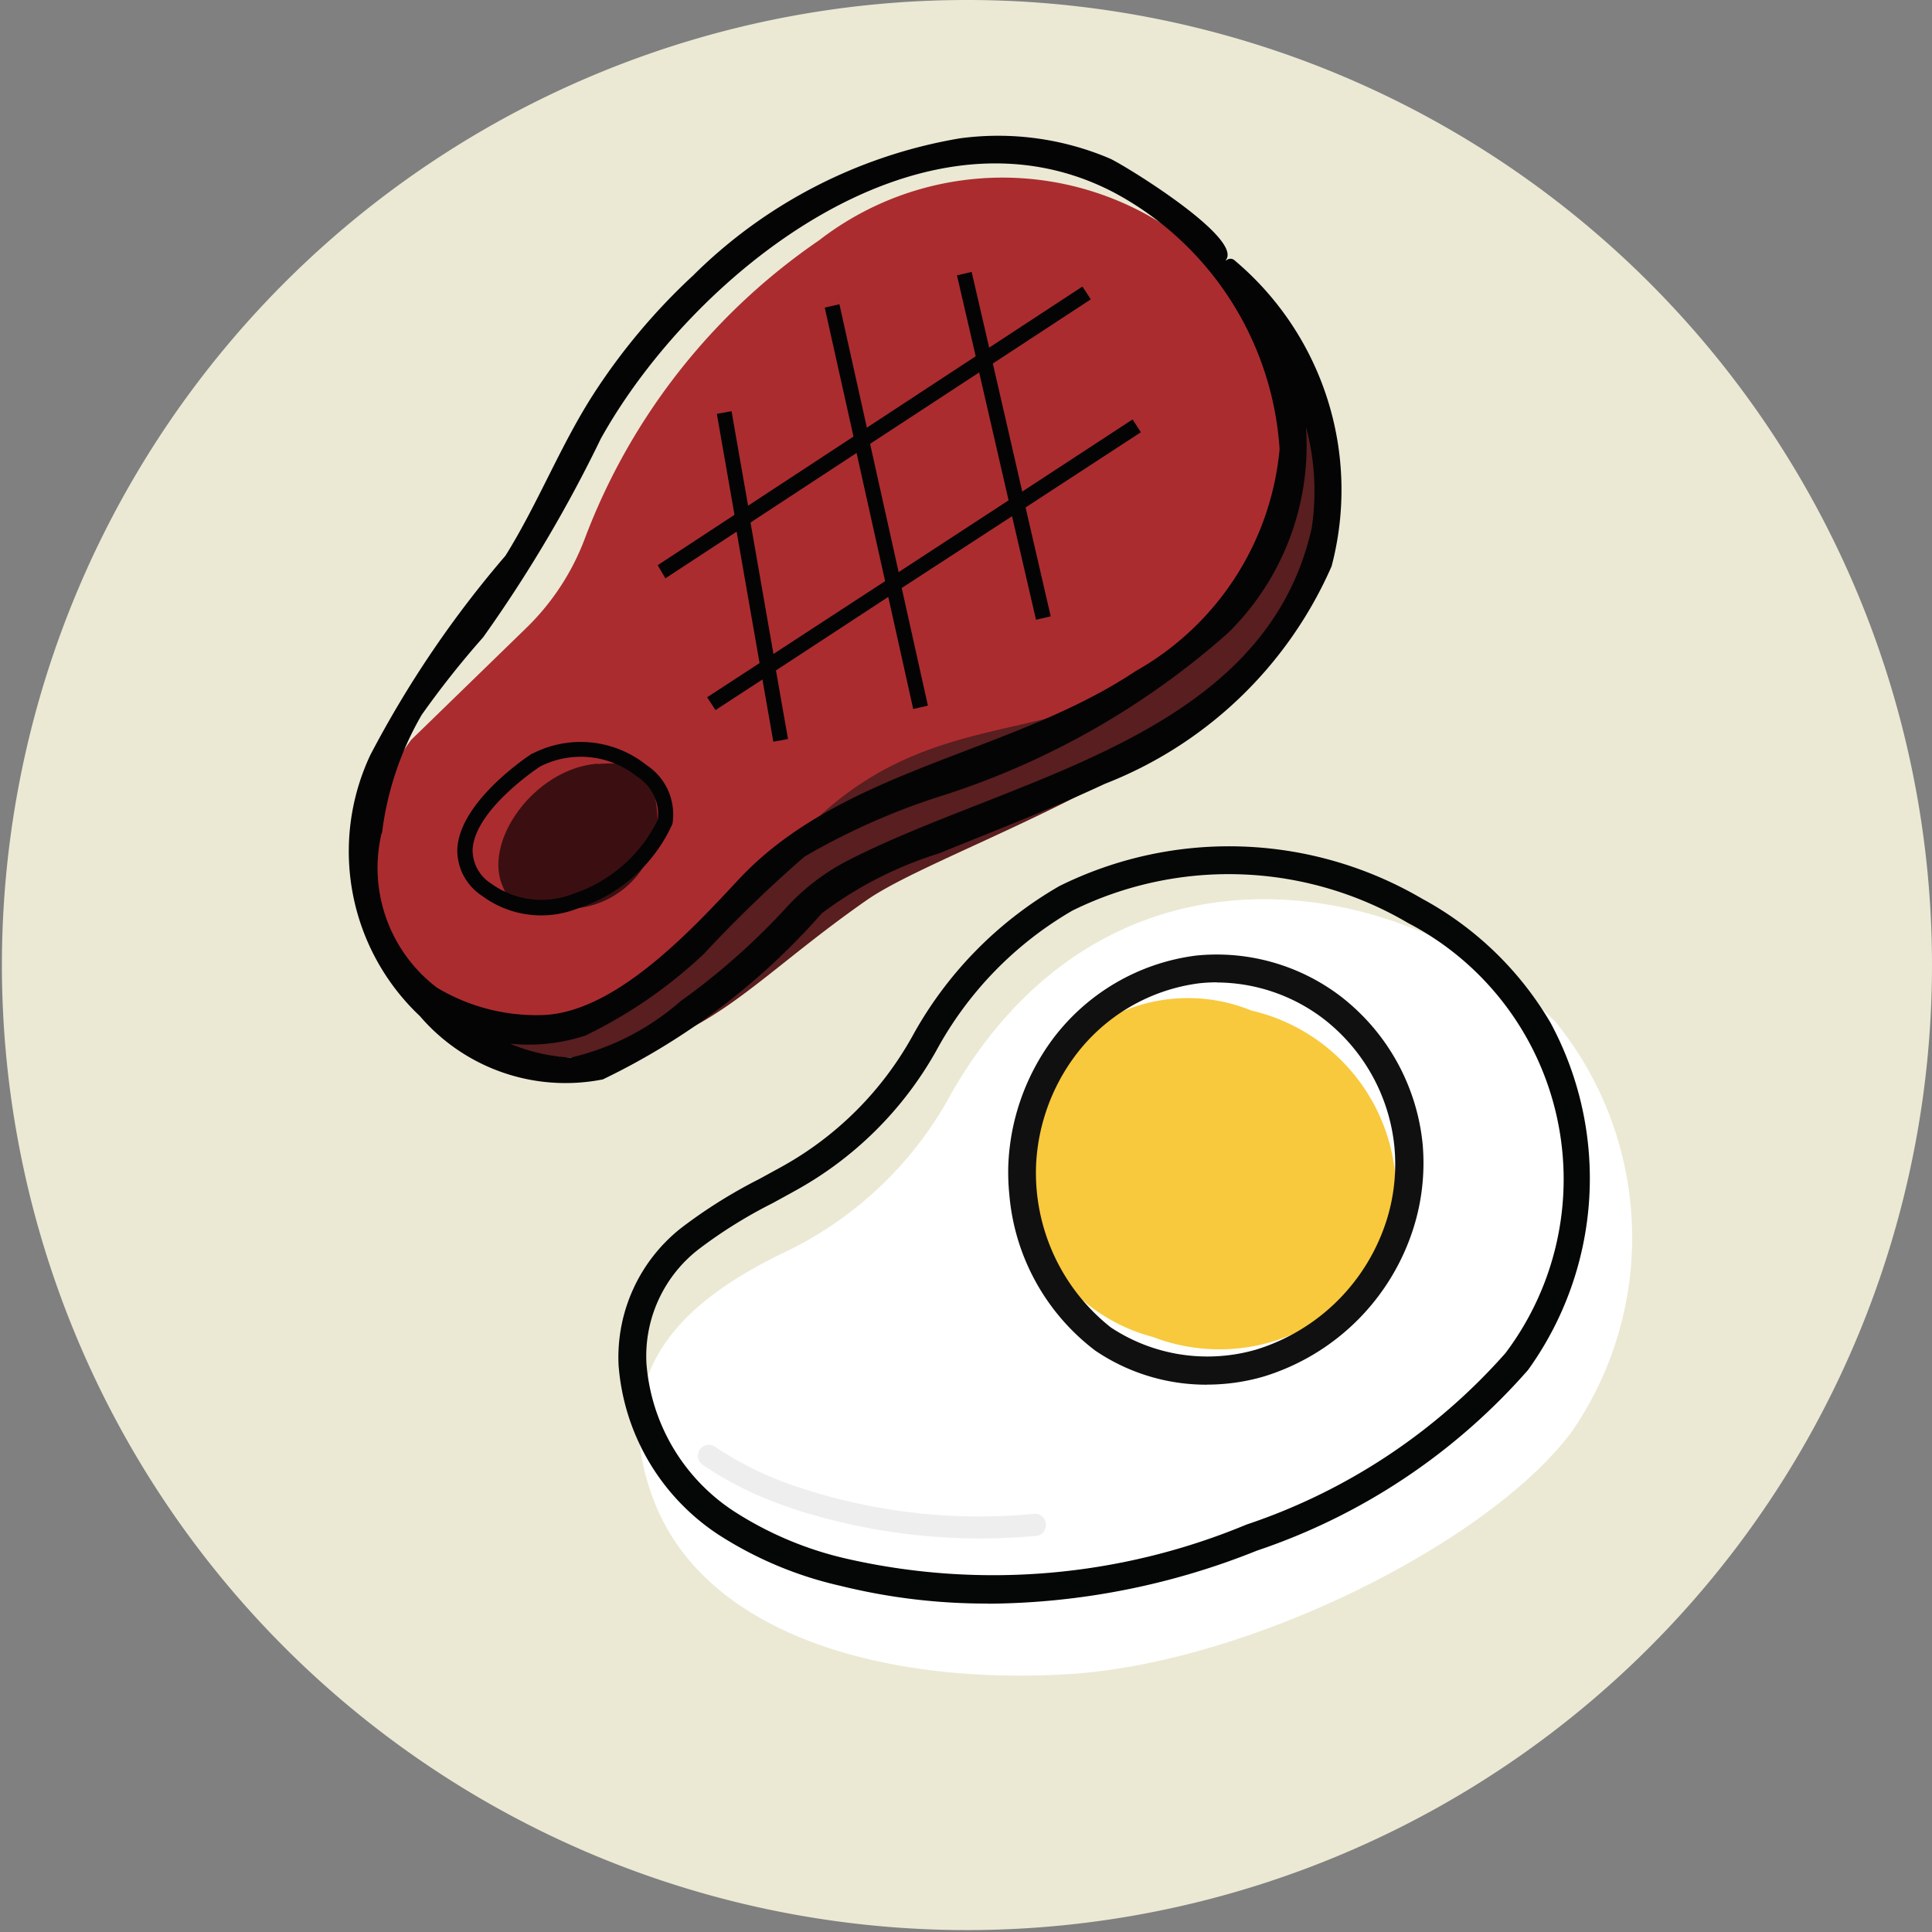
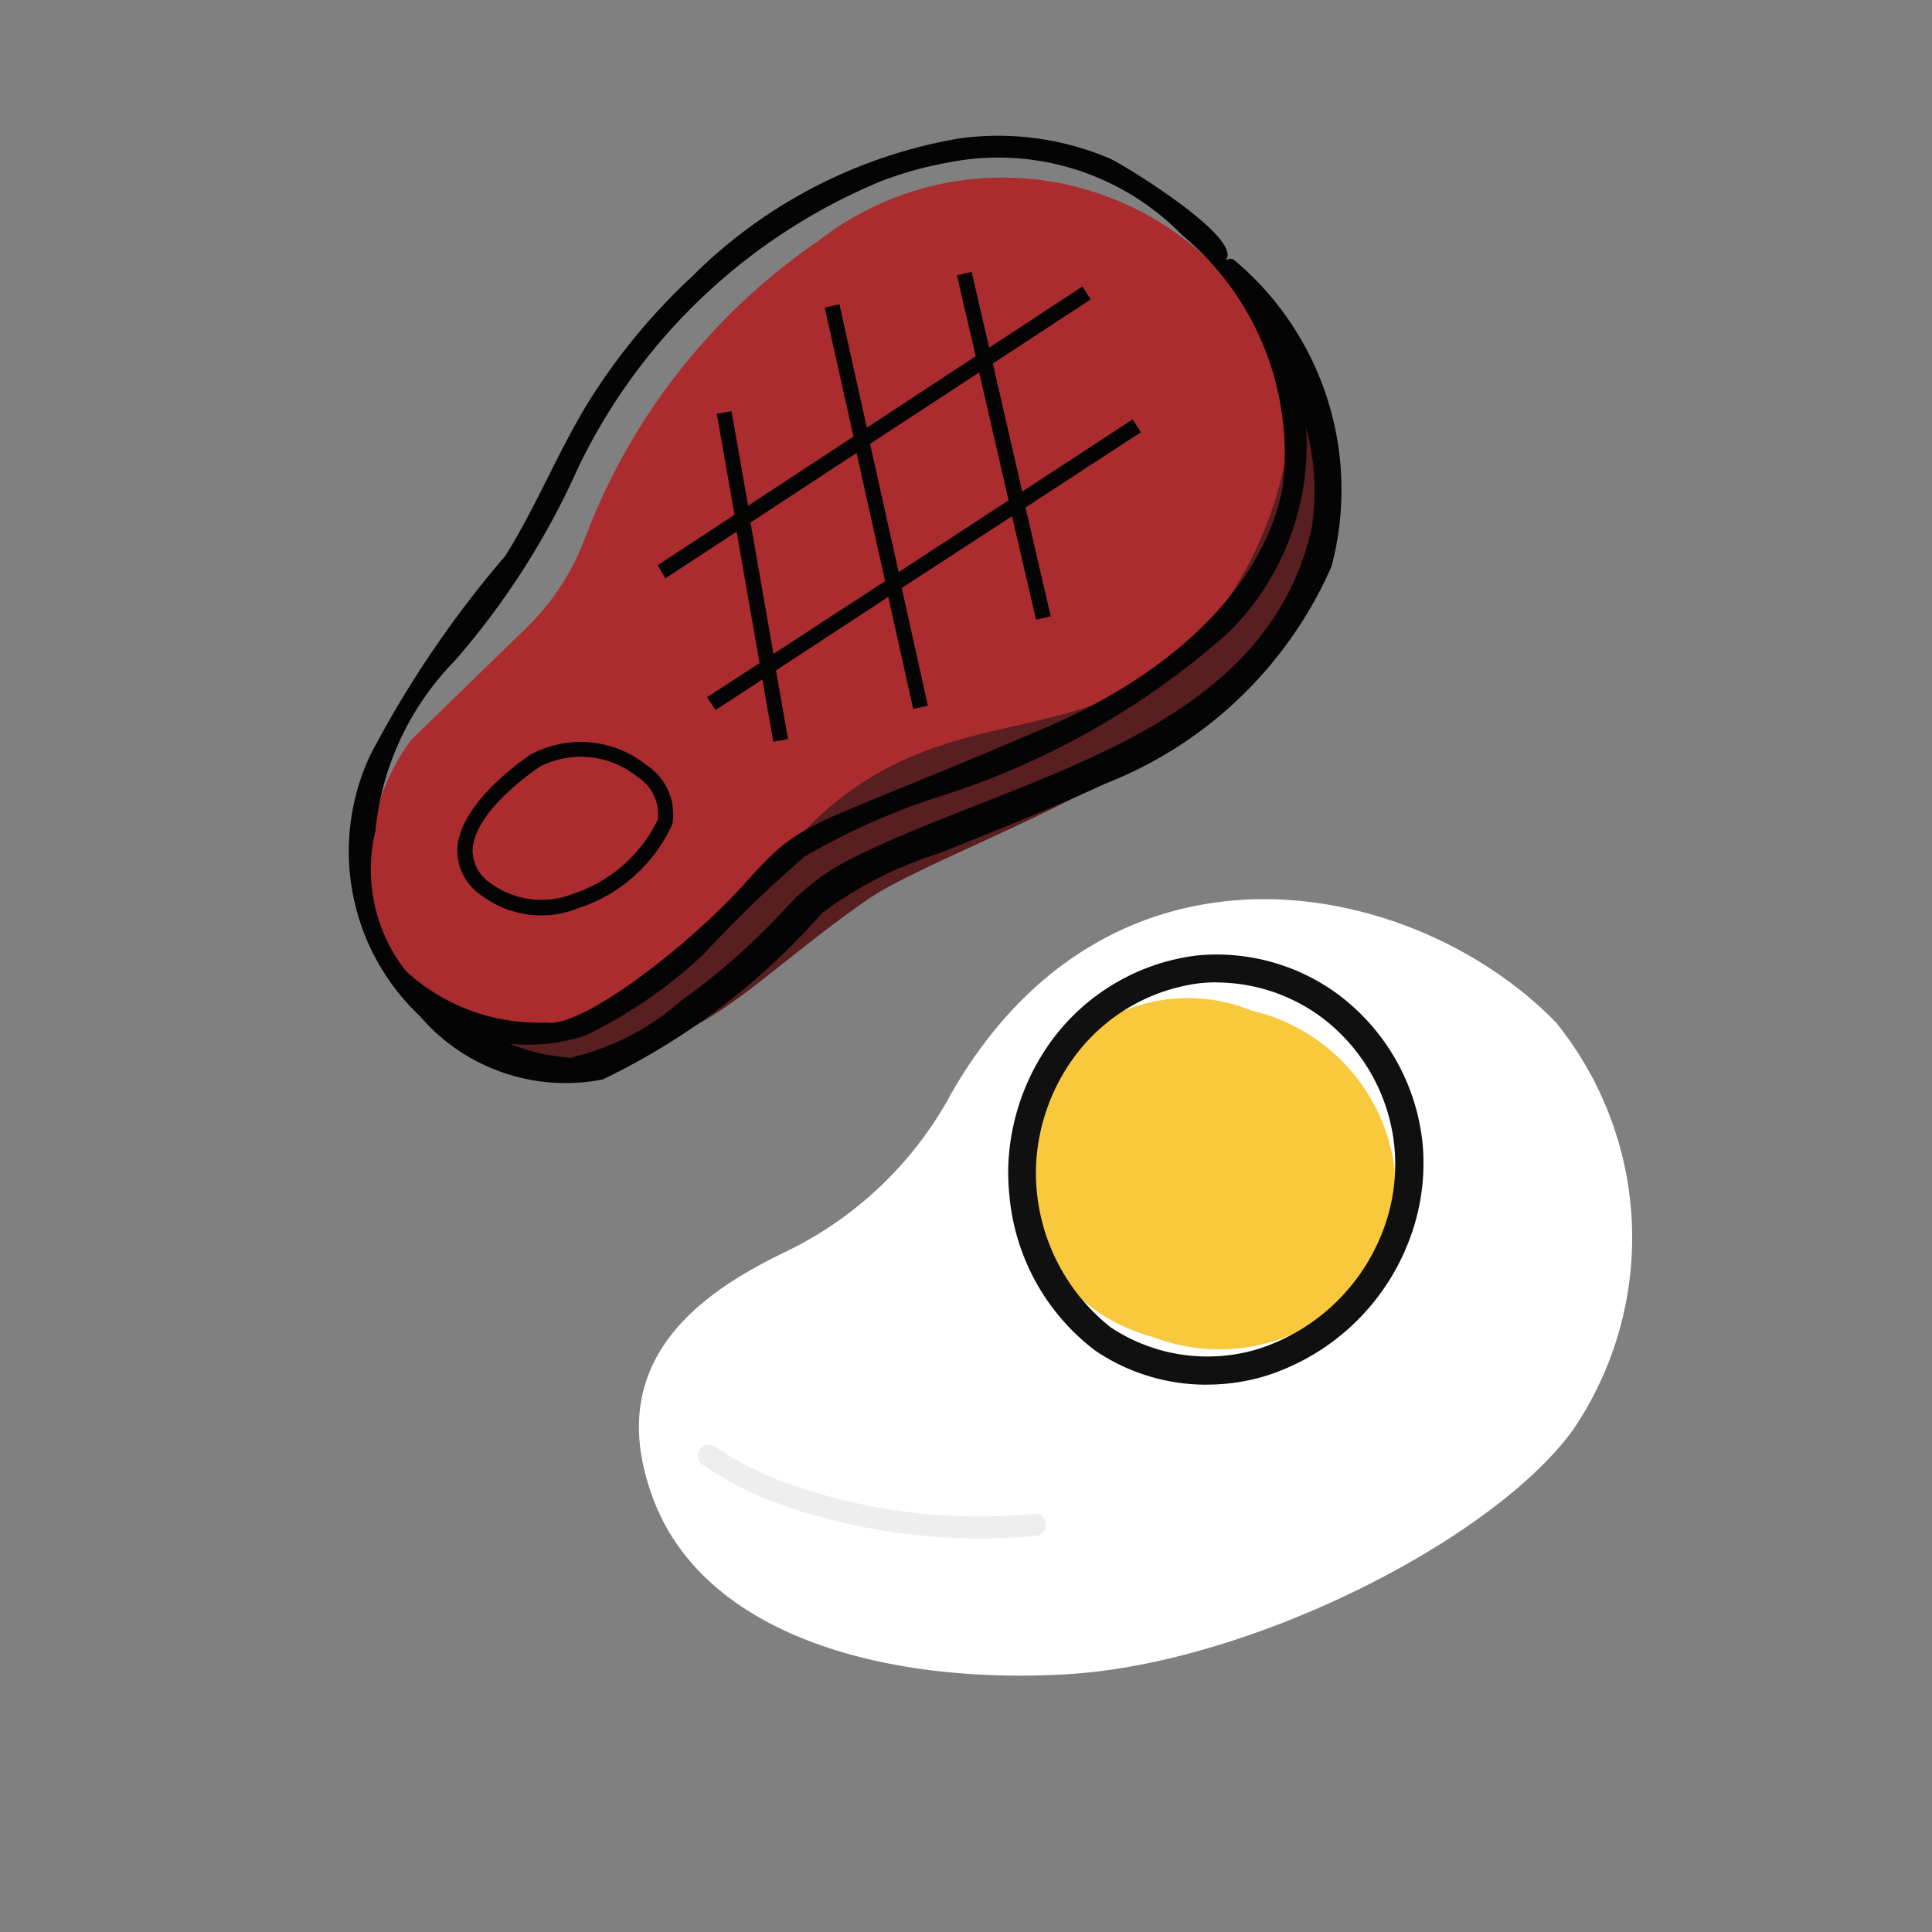
<svg xmlns="http://www.w3.org/2000/svg" width="26.27" height="26.27" viewBox="0 0 26.27 26.27">
  <rect x="0" y="0" width="26.27" height="26.27" fill="#808080" stroke="none" />
  <defs>
    <clipPath id="clip-path">
      <rect id="Rectangle_36" data-name="Rectangle 36" width="4.759" height="1.278" fill="none" />
    </clipPath>
    <clipPath id="clip-picto-elevage-viande-cercle_">
      <rect width="26.27" height="26.27" />
    </clipPath>
  </defs>
  <g id="picto-elevage-viande-cercle_" data-name="picto-elevage-viande-cercle " clip-path="url(#clip-picto-elevage-viande-cercle_)">
    <g id="Groupe_142" data-name="Groupe 142" transform="translate(-2.852 -2.569)">
-       <path id="Tracé_569" data-name="Tracé 569" d="M29.82,16.1A13.122,13.122,0,1,1,16.7,2.983h0A13.122,13.122,0,0,1,29.82,16.1" transform="translate(-0.698 -0.414)" fill="#ebe9d4" />
      <path id="Tracé_570" data-name="Tracé 570" d="M17.7,7.714a4.072,4.072,0,0,1,5.747.77c1.354,1.788.232,4.344.18,4.456-1.953,2.337-5.189,2.88-5.959,3.217-.922.4-1.15,1.8-2.409,2.259-.207.076-1.977.695-3.02-.343a2.907,2.907,0,0,1-.086-3.566l1.582-1.538a3.323,3.323,0,0,0,.78-1.2A8.584,8.584,0,0,1,17.7,7.714" transform="translate(-3.711 -1.877)" fill="#ab2c2f" />
      <path id="Tracé_571" data-name="Tracé 571" d="M14.307,20.215a6.388,6.388,0,0,0,2.51-1.057c.928-.665,1.048-1.16,1.713-1.842,1.8-1.847,3.657-1.009,5.212-2.475a5.147,5.147,0,0,0,1.407-3.756,3.9,3.9,0,0,1,.147,3.257c-1.005,2.037-4.873,3.191-5.929,3.927-1.53,1.067-2.124,1.916-3.59,2.117a3.115,3.115,0,0,1-1.469-.172" transform="translate(-4.731 -3.46)" fill="#591e1f" />
-       <path id="Tracé_572" data-name="Tracé 572" d="M15.739,19.623c.585-.042.78.085.819.761a1.233,1.233,0,0,1-1.089,1.2c-.745.137-.833.136-1.02-.3-.268-.622.445-1.6,1.29-1.665" transform="translate(-4.763 -6.666)" fill="#3b0f11" />
      <path id="Tracé_573" data-name="Tracé 573" d="M23.182,7.768h0a6.59,6.59,0,0,0-.509-.568,3.691,3.691,0,0,0-3.38-1.038,7.813,7.813,0,0,0-5.162,4.255,10.3,10.3,0,0,1-1.654,2.59A4.039,4.039,0,0,0,11.356,15.4a2.429,2.429,0,0,0,.462,2.095,1.946,1.946,0,0,0,.245.227,3.012,3.012,0,0,0,2.073,1.107,1.074,1.074,0,0,0,.492-.093,8.552,8.552,0,0,0,2.6-1.886c.543-.609.651-.653,1.969-1.19.479-.195,1.134-.462,2.025-.844,1.876-.806,3.1-2.063,3.369-3.45a4.029,4.029,0,0,0-1.411-3.6M11.561,15.435a3.831,3.831,0,0,1,1.074-2.293,10.5,10.5,0,0,0,1.684-2.636A7.941,7.941,0,0,1,18.427,6.62a4.978,4.978,0,0,1,.9-.253,3.491,3.491,0,0,1,3.2.981,3.86,3.86,0,0,1,1.369,3.433c-.249,1.3-1.421,2.491-3.214,3.262-.889.382-1.543.648-2.02.843-1.331.542-1.47.6-2.046,1.243-.813.911-2.257,2-2.719,1.928h-.022a2.663,2.663,0,0,1-1.9-.7,2.235,2.235,0,0,1-.411-1.923m12.828-4.1c-.252,1.318-1.436,2.52-3.247,3.3-.888.382-1.543.648-2.02.843-1.331.542-1.47.6-2.046,1.244-.8.894-2.46,1.984-2.915,1.91h-.017a2.576,2.576,0,0,1-1.348-.517,3.322,3.322,0,0,0,1.077.157.893.893,0,0,0,.405-.074,8.4,8.4,0,0,0,2.491-1.922c.544-.609.651-.653,1.969-1.19.479-.195,1.134-.462,2.024-.844,1.886-.81,3.071-2.022,3.337-3.413a3.235,3.235,0,0,0-.172-1.776,3.241,3.241,0,0,1,.462,2.286" transform="translate(-3.603 -1.584)" fill="#040405" />
      <path id="Tracé_574" data-name="Tracé 574" d="M23.064,7.644c.286-.287-1.365-1.3-1.567-1.391a3.88,3.88,0,0,0-2.04-.275,6.736,6.736,0,0,0-3.629,1.866A8.456,8.456,0,0,0,14.49,9.432c-.461.709-.762,1.5-1.212,2.221a14.378,14.378,0,0,0-1.837,2.709,3.078,3.078,0,0,0,.673,3.551,2.609,2.609,0,0,0,2.488.861,9.36,9.36,0,0,0,2.978-2.259,5.241,5.241,0,0,1,1.595-.815c.753-.307,1.515-.6,2.253-.945a5.574,5.574,0,0,0,3.083-2.958A4.076,4.076,0,0,0,23.2,7.644c-.085-.088-.22.047-.134.134a3.89,3.89,0,0,1,1.263,3.966,5.275,5.275,0,0,1-2.8,2.749c-1.12.549-2.326.912-3.446,1.462A11.415,11.415,0,0,0,16.2,17.562c-.9.712-1.864,1.409-3,.885a3.838,3.838,0,0,1-1.55-1.32,3.074,3.074,0,0,1-.127-2.375,6.772,6.772,0,0,1,1.465-2.345c.758-1,1.163-2.2,1.9-3.217a7.687,7.687,0,0,1,3.69-2.816,3.943,3.943,0,0,1,4.488,1.406.1.1,0,0,0,.134,0h0a.1.1,0,0,0-.134-.134" transform="translate(-3.553 -1.528)" fill="#040405" />
-       <path id="Tracé_575" data-name="Tracé 575" d="M11.729,15.529a4.22,4.22,0,0,1,.537-1.586,12.3,12.3,0,0,1,.835-1.054,18.619,18.619,0,0,0,1.6-2.7c1.231-2.215,4.328-4.727,6.971-3.352a4.272,4.272,0,0,1,2.259,3.493,3.872,3.872,0,0,1-1.954,3.016c-1.7,1.134-3.992,1.323-5.408,2.842-.627.673-1.673,1.809-2.663,1.837a2.632,2.632,0,0,1-1.432-.372,2.047,2.047,0,0,1-.74-2.154c.016-.121-.174-.12-.19,0a2.21,2.21,0,0,0,3.427,2.3,9.362,9.362,0,0,0,1.426-1.162,5.941,5.941,0,0,1,1.178-1.079c1.264-.706,2.718-1.037,3.988-1.741a4.849,4.849,0,0,0,2.432-2.662,3.641,3.641,0,0,0-.866-3.309A3.829,3.829,0,0,0,19.6,6.311a6.639,6.639,0,0,0-3.676,1.975c-1.185,1.168-1.679,2.684-2.616,4.016-.315.448-.692.844-1.02,1.281a4.2,4.2,0,0,0-.741,1.895c-.02.12.163.171.183.051" transform="translate(-3.68 -1.654)" fill="#040405" />
      <path id="Tracé_576" data-name="Tracé 576" d="M25.139,13.023c-.629,2.908-4.119,3.41-6.353,4.57a2.99,2.99,0,0,0-.814.638,9.306,9.306,0,0,1-1.423,1.256,3.44,3.44,0,0,1-1.49.765,2.446,2.446,0,0,1-1.374-.509l-.073.174a2.471,2.471,0,0,0,1.644.036,6.4,6.4,0,0,0,1.616-1.115,17.851,17.851,0,0,1,1.364-1.318,9.267,9.267,0,0,1,1.8-.806A10.808,10.808,0,0,0,24,14.474a3.575,3.575,0,0,0,.859-3.737l-.174.073a3.362,3.362,0,0,1,.452,2.213c-.019.12.164.171.184.051a3.555,3.555,0,0,0-.472-2.36c-.051-.092-.21-.03-.174.073A3.535,3.535,0,0,1,23.4,14.776a14.593,14.593,0,0,1-3.943,1.969,6.864,6.864,0,0,0-1.315.611,7.039,7.039,0,0,0-.909.89,8.7,8.7,0,0,1-1.683,1.34,2.177,2.177,0,0,1-1.886.147.1.1,0,0,0-.074.174,2,2,0,0,0,2.4.164,8.912,8.912,0,0,0,1.627-1.2,6.486,6.486,0,0,1,1.17-1.062c2.283-1.276,5.874-1.688,6.533-4.732.026-.119-.158-.17-.184-.051" transform="translate(-4.445 -3.303)" fill="#040405" />
      <path id="Tracé_577" data-name="Tracé 577" d="M17.96,13.075l.969-.635.312,1.787-.713.465.114.174.638-.416.148.846.2-.036-.164-.933,1.527-1,.339,1.524.2-.045-.356-1.6,1.5-.976L23,13.638l.2-.047-.342-1.48,1.568-1.023-.113-.174-1.5.981-.4-1.741,1.332-.873-.114-.174-1.268.831-.238-1.03-.2.047.255,1.1-1.48.971-.373-1.678-.2.045.391,1.754-1.433.94-.225-1.285-.2.036.24,1.373-1.044.685Zm4.267-2.8.4,1.739-1.495.976-.388-1.744ZM20.56,11.37l.388,1.743-1.518.99-.312-1.787Z" transform="translate(-6.061 -2.642)" fill="#040405" />
      <path id="Tracé_578" data-name="Tracé 578" d="M15.132,21.408l.072-.026a2.117,2.117,0,0,0,1.217-1.123.8.8,0,0,0-.351-.8,1.433,1.433,0,0,0-1.548-.159l-.007,0c-.041.026-.995.651-1.019,1.307a.74.74,0,0,0,.338.63,1.349,1.349,0,0,0,1.3.17m-1.43-.793c.019-.532.861-1.1.921-1.138a1.222,1.222,0,0,1,1.316.139.605.605,0,0,1,.281.587,1.973,1.973,0,0,1-1.155,1.008,1.165,1.165,0,0,1-1.108-.139.541.541,0,0,1-.255-.457" transform="translate(-4.426 -6.486)" fill="#040405" />
      <path id="Tracé_579" data-name="Tracé 579" d="M21.688,25.242A5.051,5.051,0,0,1,19.4,27.39c-1.152.564-2.445,1.493-1.747,3.343s3.152,2.522,5.624,2.377,5.751-1.8,6.864-3.3a4.649,4.649,0,0,0-.215-5.561c-1.9-1.962-6.062-2.842-8.241.995" transform="translate(-5.916 -7.776)" fill="#fff" />
      <path id="Tracé_580" data-name="Tracé 580" d="M30.821,27.923a2.52,2.52,0,0,1-3.251,1.431,2.408,2.408,0,0,1-1.718-2.937c.007-.027.014-.056.022-.083a2.28,2.28,0,0,1,3.036-1.418,2.538,2.538,0,0,1,1.91,3.007" transform="translate(-9.042 -8.606)" fill="#f8c93c" />
      <g id="Groupe_75" data-name="Groupe 75" transform="translate(12.342 22.209)" opacity="0.4">
        <g id="Groupe_74" data-name="Groupe 74">
          <g id="Groupe_73" data-name="Groupe 73" clip-path="url(#clip-path)">
            <path id="Tracé_581" data-name="Tracé 581" d="M20.247,35.394c-.09-.027-.178-.054-.257-.084a4.737,4.737,0,0,1-1.189-.582.153.153,0,0,1-.036-.21l0,0a.152.152,0,0,1,.215-.029,4.583,4.583,0,0,0,1.121.543,7.8,7.8,0,0,0,3.226.361.153.153,0,0,1,.031.3h0a8.223,8.223,0,0,1-3.111-.3" transform="translate(-18.738 -34.451)" fill="#d5d5d5" />
          </g>
        </g>
      </g>
      <path id="Tracé_582" data-name="Tracé 582" d="M28.2,29.627a2.688,2.688,0,0,1-1.52-.463,2.976,2.976,0,0,1-1.169-2.124,3.006,3.006,0,0,1-.013-.417,3.081,3.081,0,0,1,.6-1.691,2.891,2.891,0,0,1,1.954-1.14,2.782,2.782,0,0,1,1.956.548,2.9,2.9,0,0,1,1.123,2.014,2.936,2.936,0,0,1-.12,1.128,3.082,3.082,0,0,1-2.034,2.032,2.752,2.752,0,0,1-.78.112m.141-5.47a2.286,2.286,0,0,0-.245.013,2.506,2.506,0,0,0-1.69.99,2.693,2.693,0,0,0-.528,1.479,2.68,2.68,0,0,0,1.017,2.211,2.38,2.38,0,0,0,1.978.3,2.691,2.691,0,0,0,1.777-1.777v0a2.543,2.543,0,0,0,.1-.982,2.511,2.511,0,0,0-.973-1.745,2.408,2.408,0,0,0-1.441-.487" transform="translate(-8.935 -8.23)" fill="#111010" />
-       <path id="Tracé_583" data-name="Tracé 583" d="M22.029,31.715a8.249,8.249,0,0,1-2.009-.242,5.141,5.141,0,0,1-1.662-.7,3.032,3.032,0,0,1-1.35-2.3,2.238,2.238,0,0,1,.854-1.867,6.84,6.84,0,0,1,1.056-.662l.294-.161A4.552,4.552,0,0,0,21,24.006v0a5.291,5.291,0,0,1,2-2.046,5.191,5.191,0,0,1,4.932.17,4.517,4.517,0,0,1,1.748,1.688,4.457,4.457,0,0,1-.305,4.72,8.495,8.495,0,0,1-3.686,2.457,9.955,9.955,0,0,1-3.659.722m-.7-7.523A4.914,4.914,0,0,1,19.4,26.107c-.1.056-.2.11-.3.165a6.428,6.428,0,0,0-1,.623,1.836,1.836,0,0,0-.713,1.555,2.642,2.642,0,0,0,1.183,2.006,4.779,4.779,0,0,0,1.542.65,8.965,8.965,0,0,0,5.434-.465,8.147,8.147,0,0,0,3.521-2.331,3.927,3.927,0,0,0-1.325-5.849,4.806,4.806,0,0,0-4.562-.169,4.9,4.9,0,0,0-1.849,1.9" transform="translate(-5.745 -7.342)" fill="#050606" />
    </g>
  </g>
</svg>